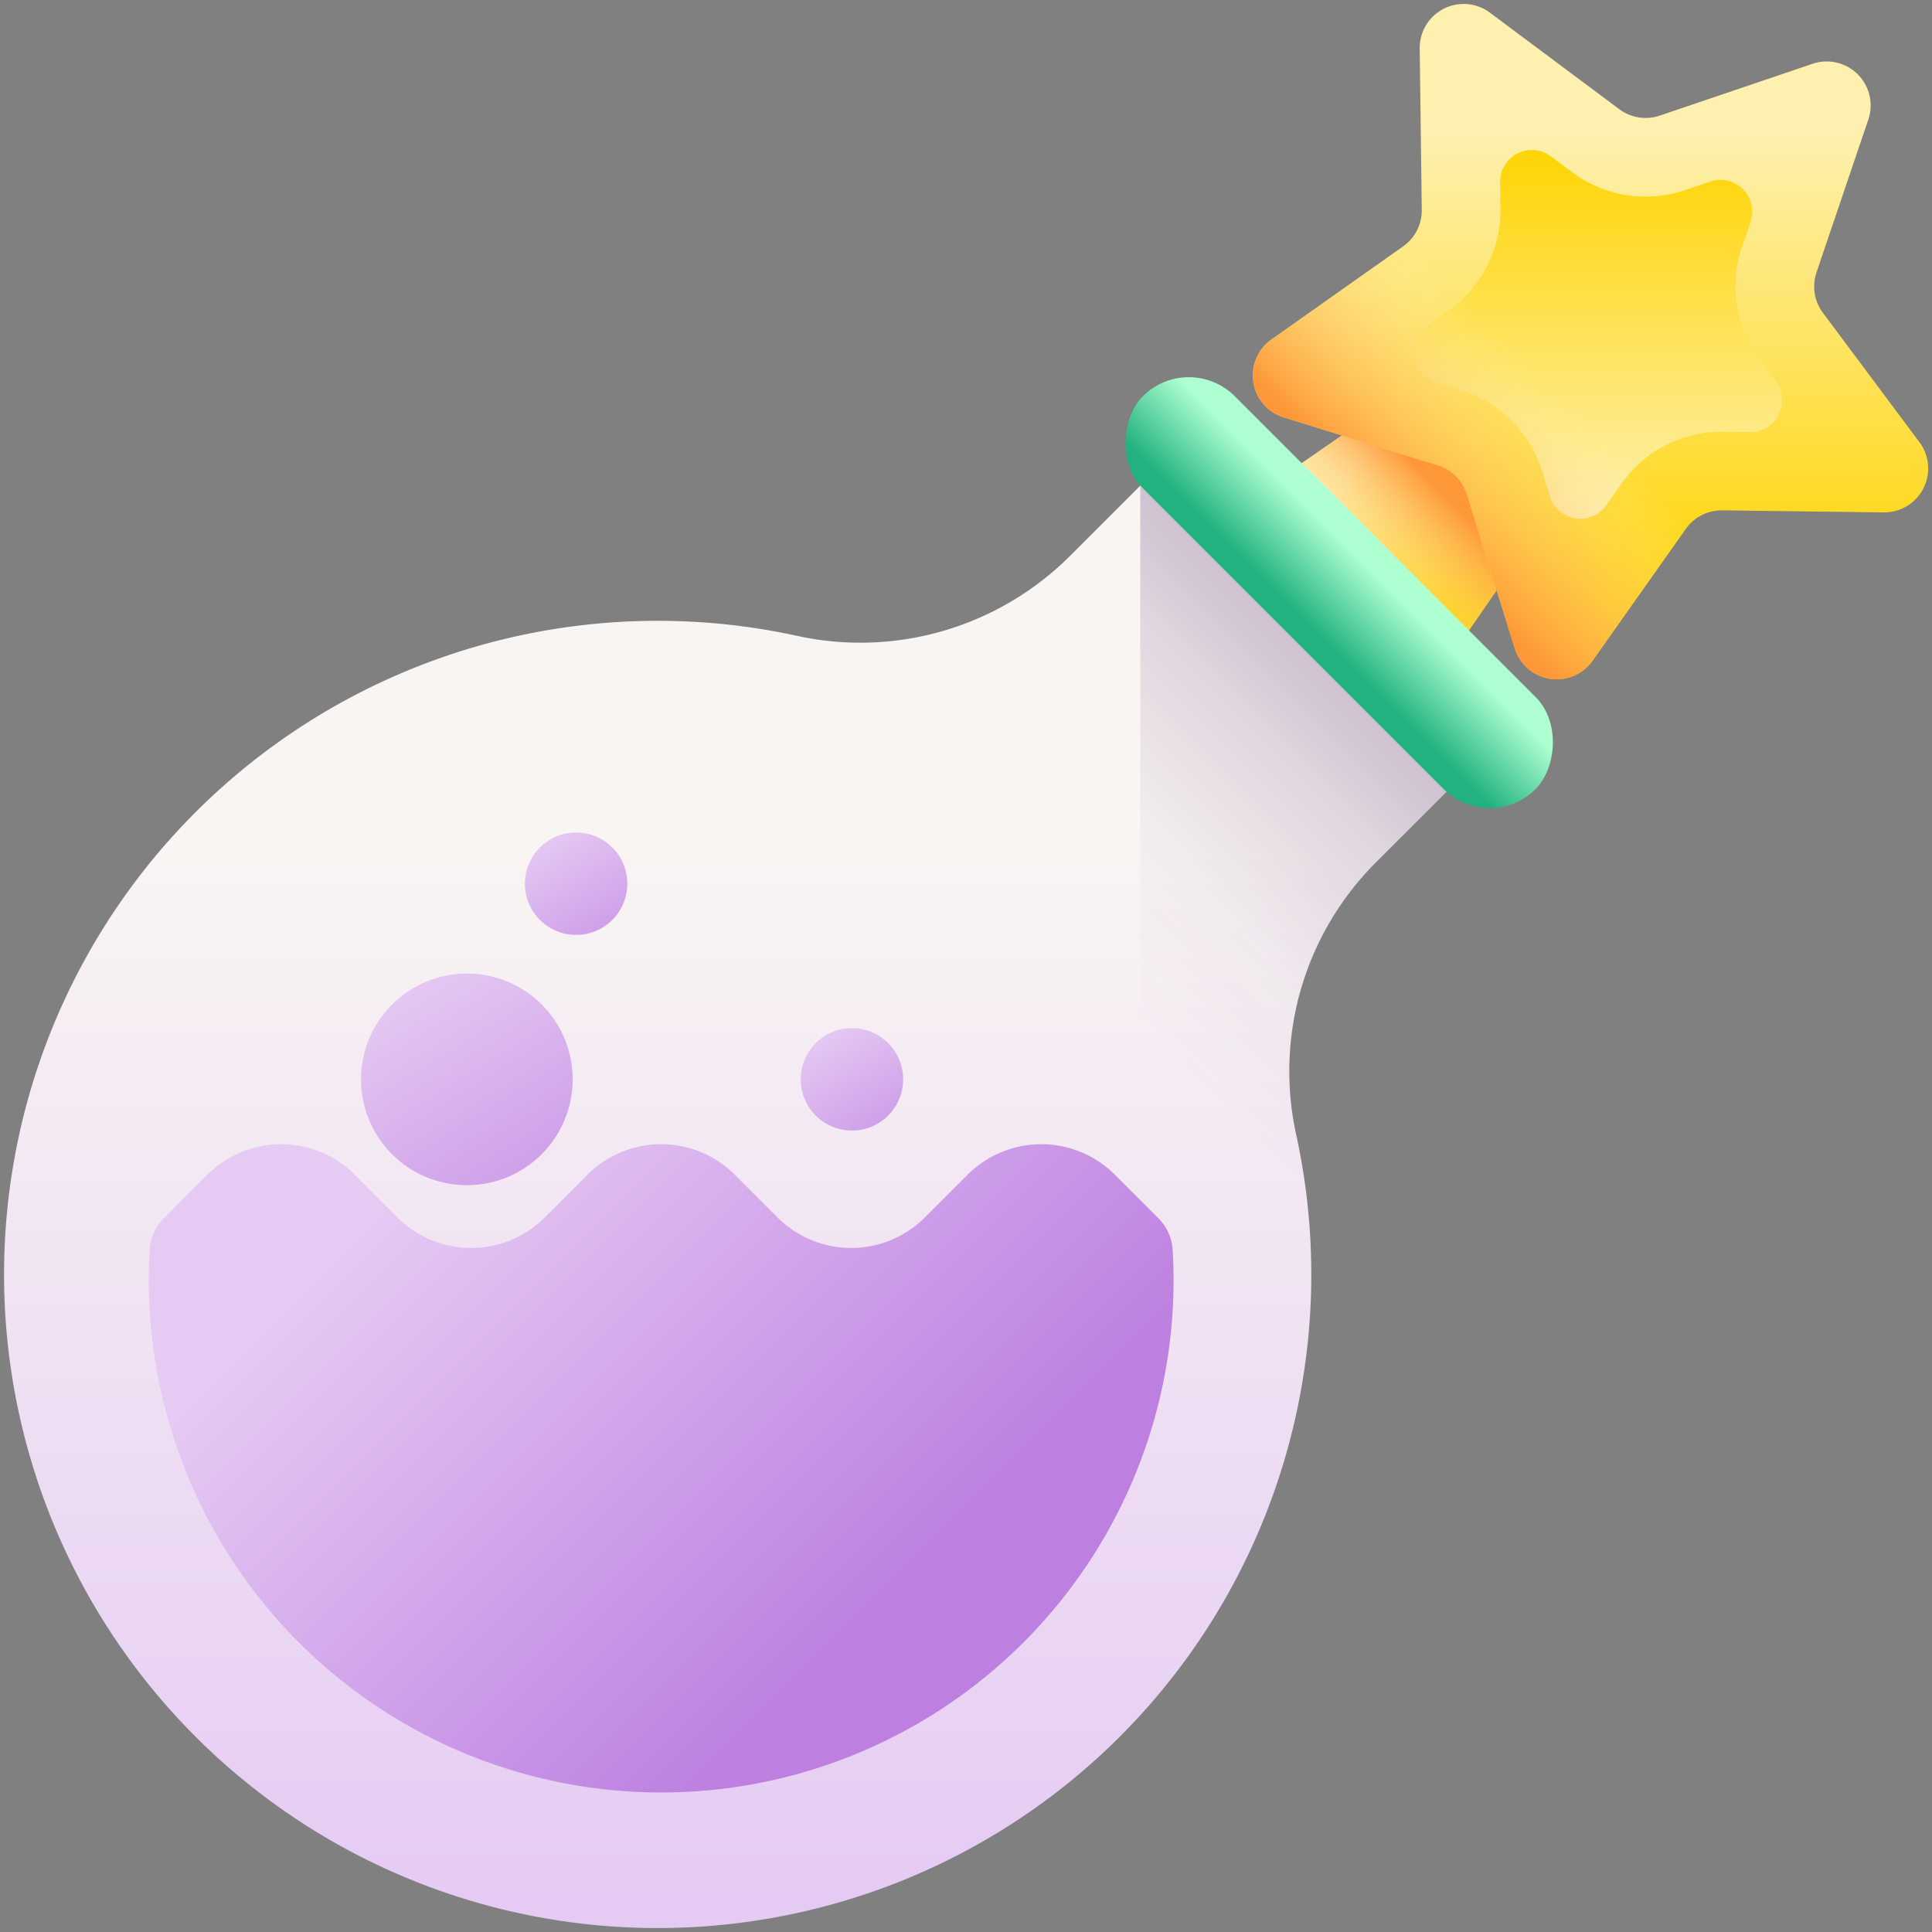
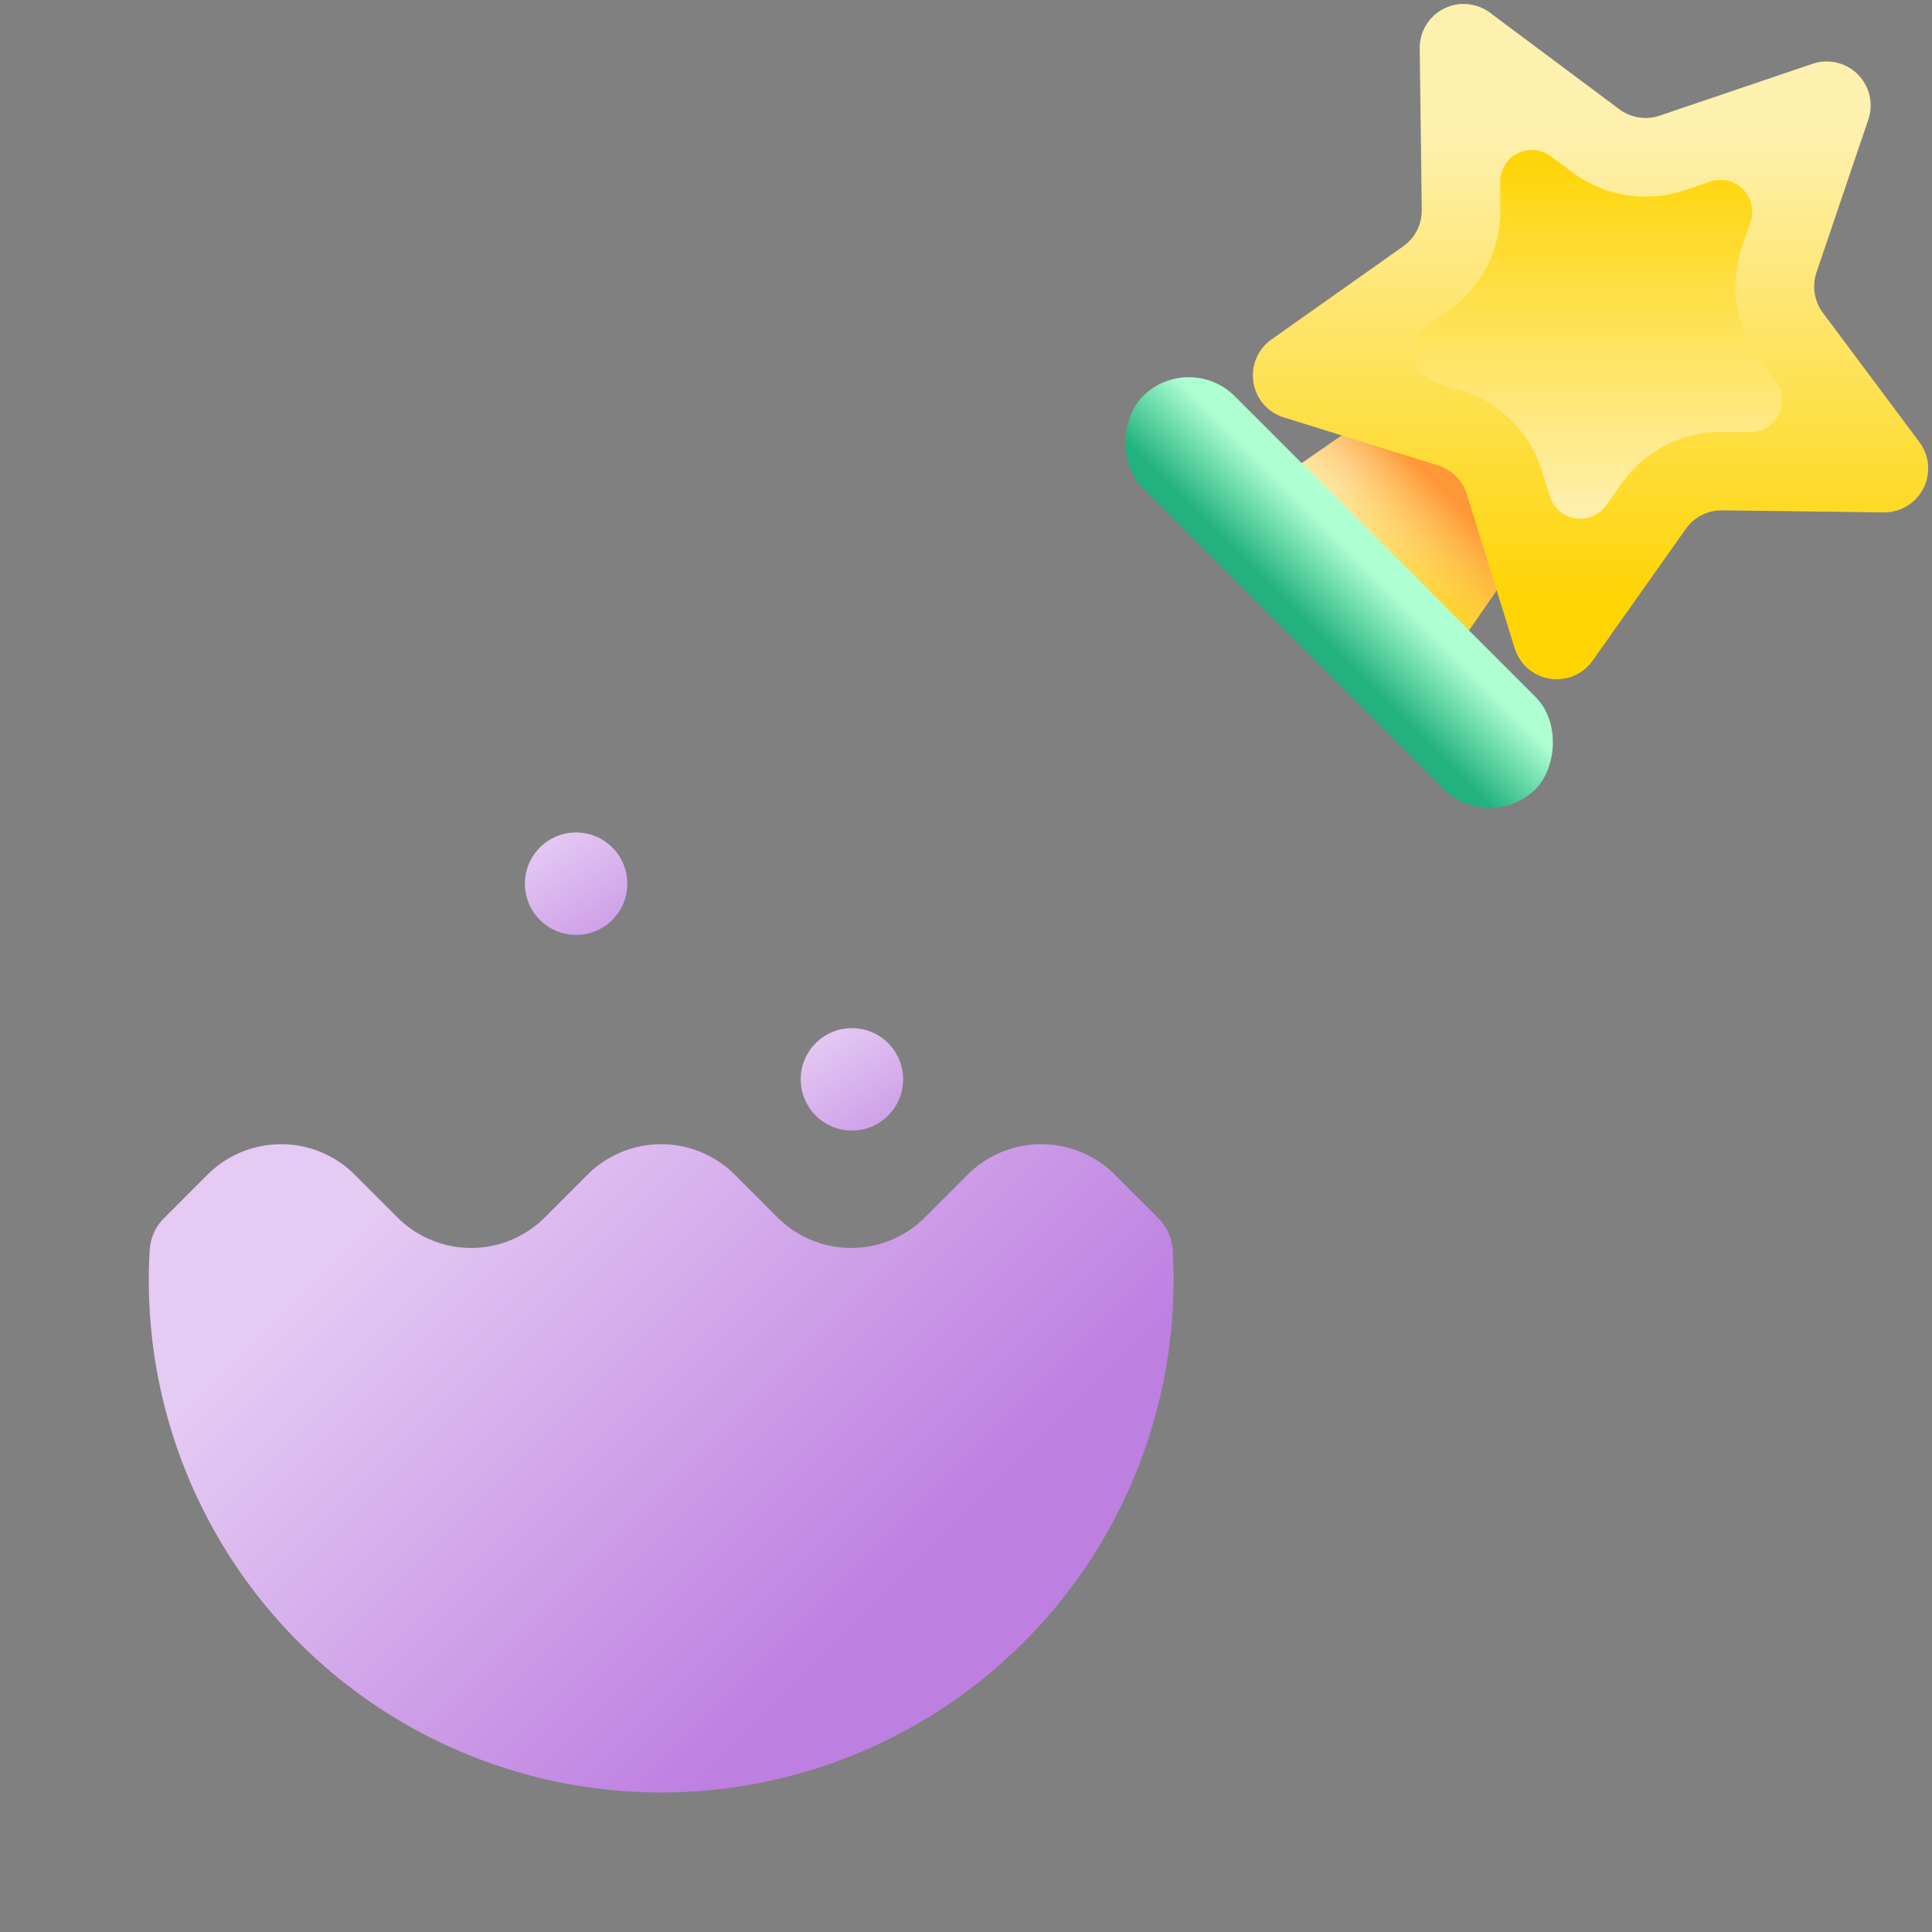
<svg xmlns="http://www.w3.org/2000/svg" xmlns:xlink="http://www.w3.org/1999/xlink" height="512" viewBox="0 0 512 512" width="512">
  <rect x="0" y="0" width="512" height="512" fill="#808080" stroke="none" />
  <linearGradient id="linear-gradient" gradientTransform="matrix(.707 .707 -.707 .707 -130.127 -265.978)" gradientUnits="userSpaceOnUse" x1="621.311" x2="667.045" y1="-68.435" y2="-68.435">
    <stop offset="0" stop-color="#fef0ae" />
    <stop offset="1" stop-color="#fed402" />
  </linearGradient>
  <linearGradient id="linear-gradient-2" gradientTransform="matrix(.707 .707 -.707 .707 -130.127 -265.978)" gradientUnits="userSpaceOnUse" x1="642.15" x2="642.15" y1="-50.433" y2="-82.275">
    <stop offset="0" stop-color="#fef0ae" stop-opacity="0" />
    <stop offset="1" stop-color="#fe9738" />
  </linearGradient>
  <linearGradient id="linear-gradient-3" gradientTransform="matrix(.707 .707 -.707 .707 -757.784 -57.098)" x1="899.326" x2="988.189" xlink:href="#linear-gradient" y1="-768.445" y2="-679.582" />
  <linearGradient id="linear-gradient-4" gradientTransform="matrix(.707 .707 -.707 .707 -757.784 -57.098)" x1="972.471" x2="903.109" xlink:href="#linear-gradient" y1="-698.017" y2="-767.379" />
  <linearGradient id="linear-gradient-5" gradientTransform="matrix(.707 .707 -.707 .707 -757.784 -57.098)" x1="938.271" x2="938.271" xlink:href="#linear-gradient-2" y1="-713.858" y2="-659.424" />
  <linearGradient id="linear-gradient-6" gradientTransform="matrix(.707 .707 -.707 .707 -130.127 -265.978)" gradientUnits="userSpaceOnUse" x1="579.336" x2="780.47" y1="114.072" y2="315.206">
    <stop offset="0" stop-color="#f9f5f3" />
    <stop offset="1" stop-color="#e5caf3" />
  </linearGradient>
  <linearGradient id="linear-gradient-7" gradientTransform="matrix(.707 .707 -.707 .707 -130.127 -265.978)" gradientUnits="userSpaceOnUse" x1="699.973" x2="699.973" y1="75.036" y2="-134.444">
    <stop offset="0" stop-color="#5b3374" stop-opacity="0" />
    <stop offset=".173" stop-color="#5b3374" stop-opacity=".039" />
    <stop offset=".363" stop-color="#5b3374" stop-opacity=".152" />
    <stop offset=".56" stop-color="#5b3374" stop-opacity=".341" />
    <stop offset=".763" stop-color="#5b3374" stop-opacity=".605" />
    <stop offset=".968" stop-color="#5b3374" stop-opacity=".942" />
    <stop offset="1" stop-color="#5b3374" />
  </linearGradient>
  <linearGradient id="linear-gradient-8" gradientTransform="matrix(.707 -.707 .707 .707 97.554 267.289)" gradientUnits="userSpaceOnUse" x1="267.244" x2="251.605" y1="96.73" y2="112.37">
    <stop offset="0" stop-color="#aeffd1" />
    <stop offset="1" stop-color="#22b27f" />
  </linearGradient>
  <linearGradient id="linear-gradient-9" gradientTransform="translate(-473.937 123.586)" gradientUnits="userSpaceOnUse" x1="591.728" x2="711.123" y1="180.162" y2="299.557">
    <stop offset="0" stop-color="#e5caf3" />
    <stop offset="1" stop-color="#bd80e1" />
  </linearGradient>
  <linearGradient id="linear-gradient-10" x1="174.241" x2="174.241" xlink:href="#linear-gradient-7" y1="384" y2="512.035" />
  <linearGradient id="linear-gradient-11" x1="581.23" x2="637.323" xlink:href="#linear-gradient-9" y1="136.035" y2="226.224" />
  <linearGradient id="linear-gradient-12" x1="618.662" x2="645.803" xlink:href="#linear-gradient-9" y1="97.819" y2="141.459" />
  <linearGradient id="linear-gradient-13" x1="691.757" x2="718.899" xlink:href="#linear-gradient-9" y1="149.67" y2="193.31" />
  <g id="_16_Bottle" data-name="16 Bottle">
    <path d="m372.989 190.73-51.686-51.686 59.638-41.111 33.159 33.16z" fill="url(#linear-gradient)" />
    <path d="m372.989 190.73-51.686-51.686 59.638-41.111 33.159 33.16z" fill="url(#linear-gradient-2)" />
    <path d="m495.124 31.686-13.734 40.5a11.65 11.65 0 0 0 1.7 10.711l25.578 34.276a11.652 11.652 0 0 1 -9.487 18.62l-42.764-.546a11.653 11.653 0 0 0 -9.663 4.923l-24.698 34.92a11.653 11.653 0 0 1 -20.641-3.269l-12.695-40.84a11.651 11.651 0 0 0 -7.668-7.668l-40.84-12.7a11.653 11.653 0 0 1 -3.269-20.641l34.918-24.694a11.653 11.653 0 0 0 4.923-9.663l-.546-42.763a11.652 11.652 0 0 1 18.62-9.488l34.276 25.578a11.65 11.65 0 0 0 10.711 1.7l40.5-13.734a11.652 11.652 0 0 1 14.779 14.778z" fill="url(#linear-gradient-3)" />
    <path d="m408.631 124.792a32.5 32.5 0 0 0 -21.389-21.39l-6.755-2.1a8.418 8.418 0 0 1 -2.362-14.911l5.775-4.084a32.5 32.5 0 0 0 13.733-26.954l-.09-7.072a8.418 8.418 0 0 1 13.457-6.854l5.669 4.231a32.494 32.494 0 0 0 29.871 4.732l6.7-2.271a8.417 8.417 0 0 1 10.675 10.675l-2.271 6.7a32.5 32.5 0 0 0 4.733 29.879l4.23 5.667a8.418 8.418 0 0 1 -6.854 13.452l-7.073-.09a32.5 32.5 0 0 0 -26.953 13.732l-4.084 5.775a8.418 8.418 0 0 1 -14.911-2.361z" fill="url(#linear-gradient-4)" />
-     <path d="m473.821 135.471-97.259-97.258.222 17.407a11.653 11.653 0 0 1 -4.923 9.663l-34.918 24.694a11.653 11.653 0 0 0 3.269 20.641l40.84 12.7a11.651 11.651 0 0 1 7.668 7.668l12.695 40.84a11.653 11.653 0 0 0 20.641 3.269l24.694-34.918a11.653 11.653 0 0 1 9.663-4.923z" fill="url(#linear-gradient-5)" />
-     <path d="m364.526 228.649 32.2-32.2-81.139-81.149-32.2 32.2a78.594 78.594 0 0 1 -72.342 20.966 173.217 173.217 0 1 0 132.45 132.2 78.211 78.211 0 0 1 21.031-72.017z" fill="url(#linear-gradient-6)" />
-     <path d="m343.5 300.672a78.211 78.211 0 0 1 21.029-72.023l32.2-32.2-81.142-81.149-13.4 13.405v325.834a173.079 173.079 0 0 0 41.313-153.867z" fill="url(#linear-gradient-7)" />
    <rect fill="url(#linear-gradient-8)" height="34.481" rx="17.241" transform="matrix(.707 .707 -.707 .707 215.048 -204.952)" width="147.224" x="281.311" y="139.87" />
    <path d="m311.006 339.238a135.788 135.788 0 1 1 -271.576 0q0-4.075.24-8.091a13.126 13.126 0 0 1 3.952-8.477l.034-.033 11.322-11.323a27.6 27.6 0 0 1 39.038 0l11.322 11.323a27.6 27.6 0 0 0 39.038 0l11.324-11.323a27.6 27.6 0 0 1 39.038 0l11.322 11.323a27.6 27.6 0 0 0 39.038 0l11.323-11.323a27.6 27.6 0 0 1 39.038 0l11.322 11.323.033.033a13.122 13.122 0 0 1 3.952 8.477q.239 4.016.24 8.091z" fill="url(#linear-gradient-9)" />
    <path d="m51.8 460.234a173.189 173.189 0 0 0 295.651-125.234h-346.42a172.7 172.7 0 0 0 50.769 125.234z" fill="url(#linear-gradient-10)" />
-     <circle cx="123.724" cy="286.04" fill="url(#linear-gradient-11)" r="28.047" />
    <circle cx="152.675" cy="234.188" fill="url(#linear-gradient-12)" r="13.571" />
    <circle cx="225.771" cy="286.04" fill="url(#linear-gradient-13)" r="13.571" />
  </g>
</svg>